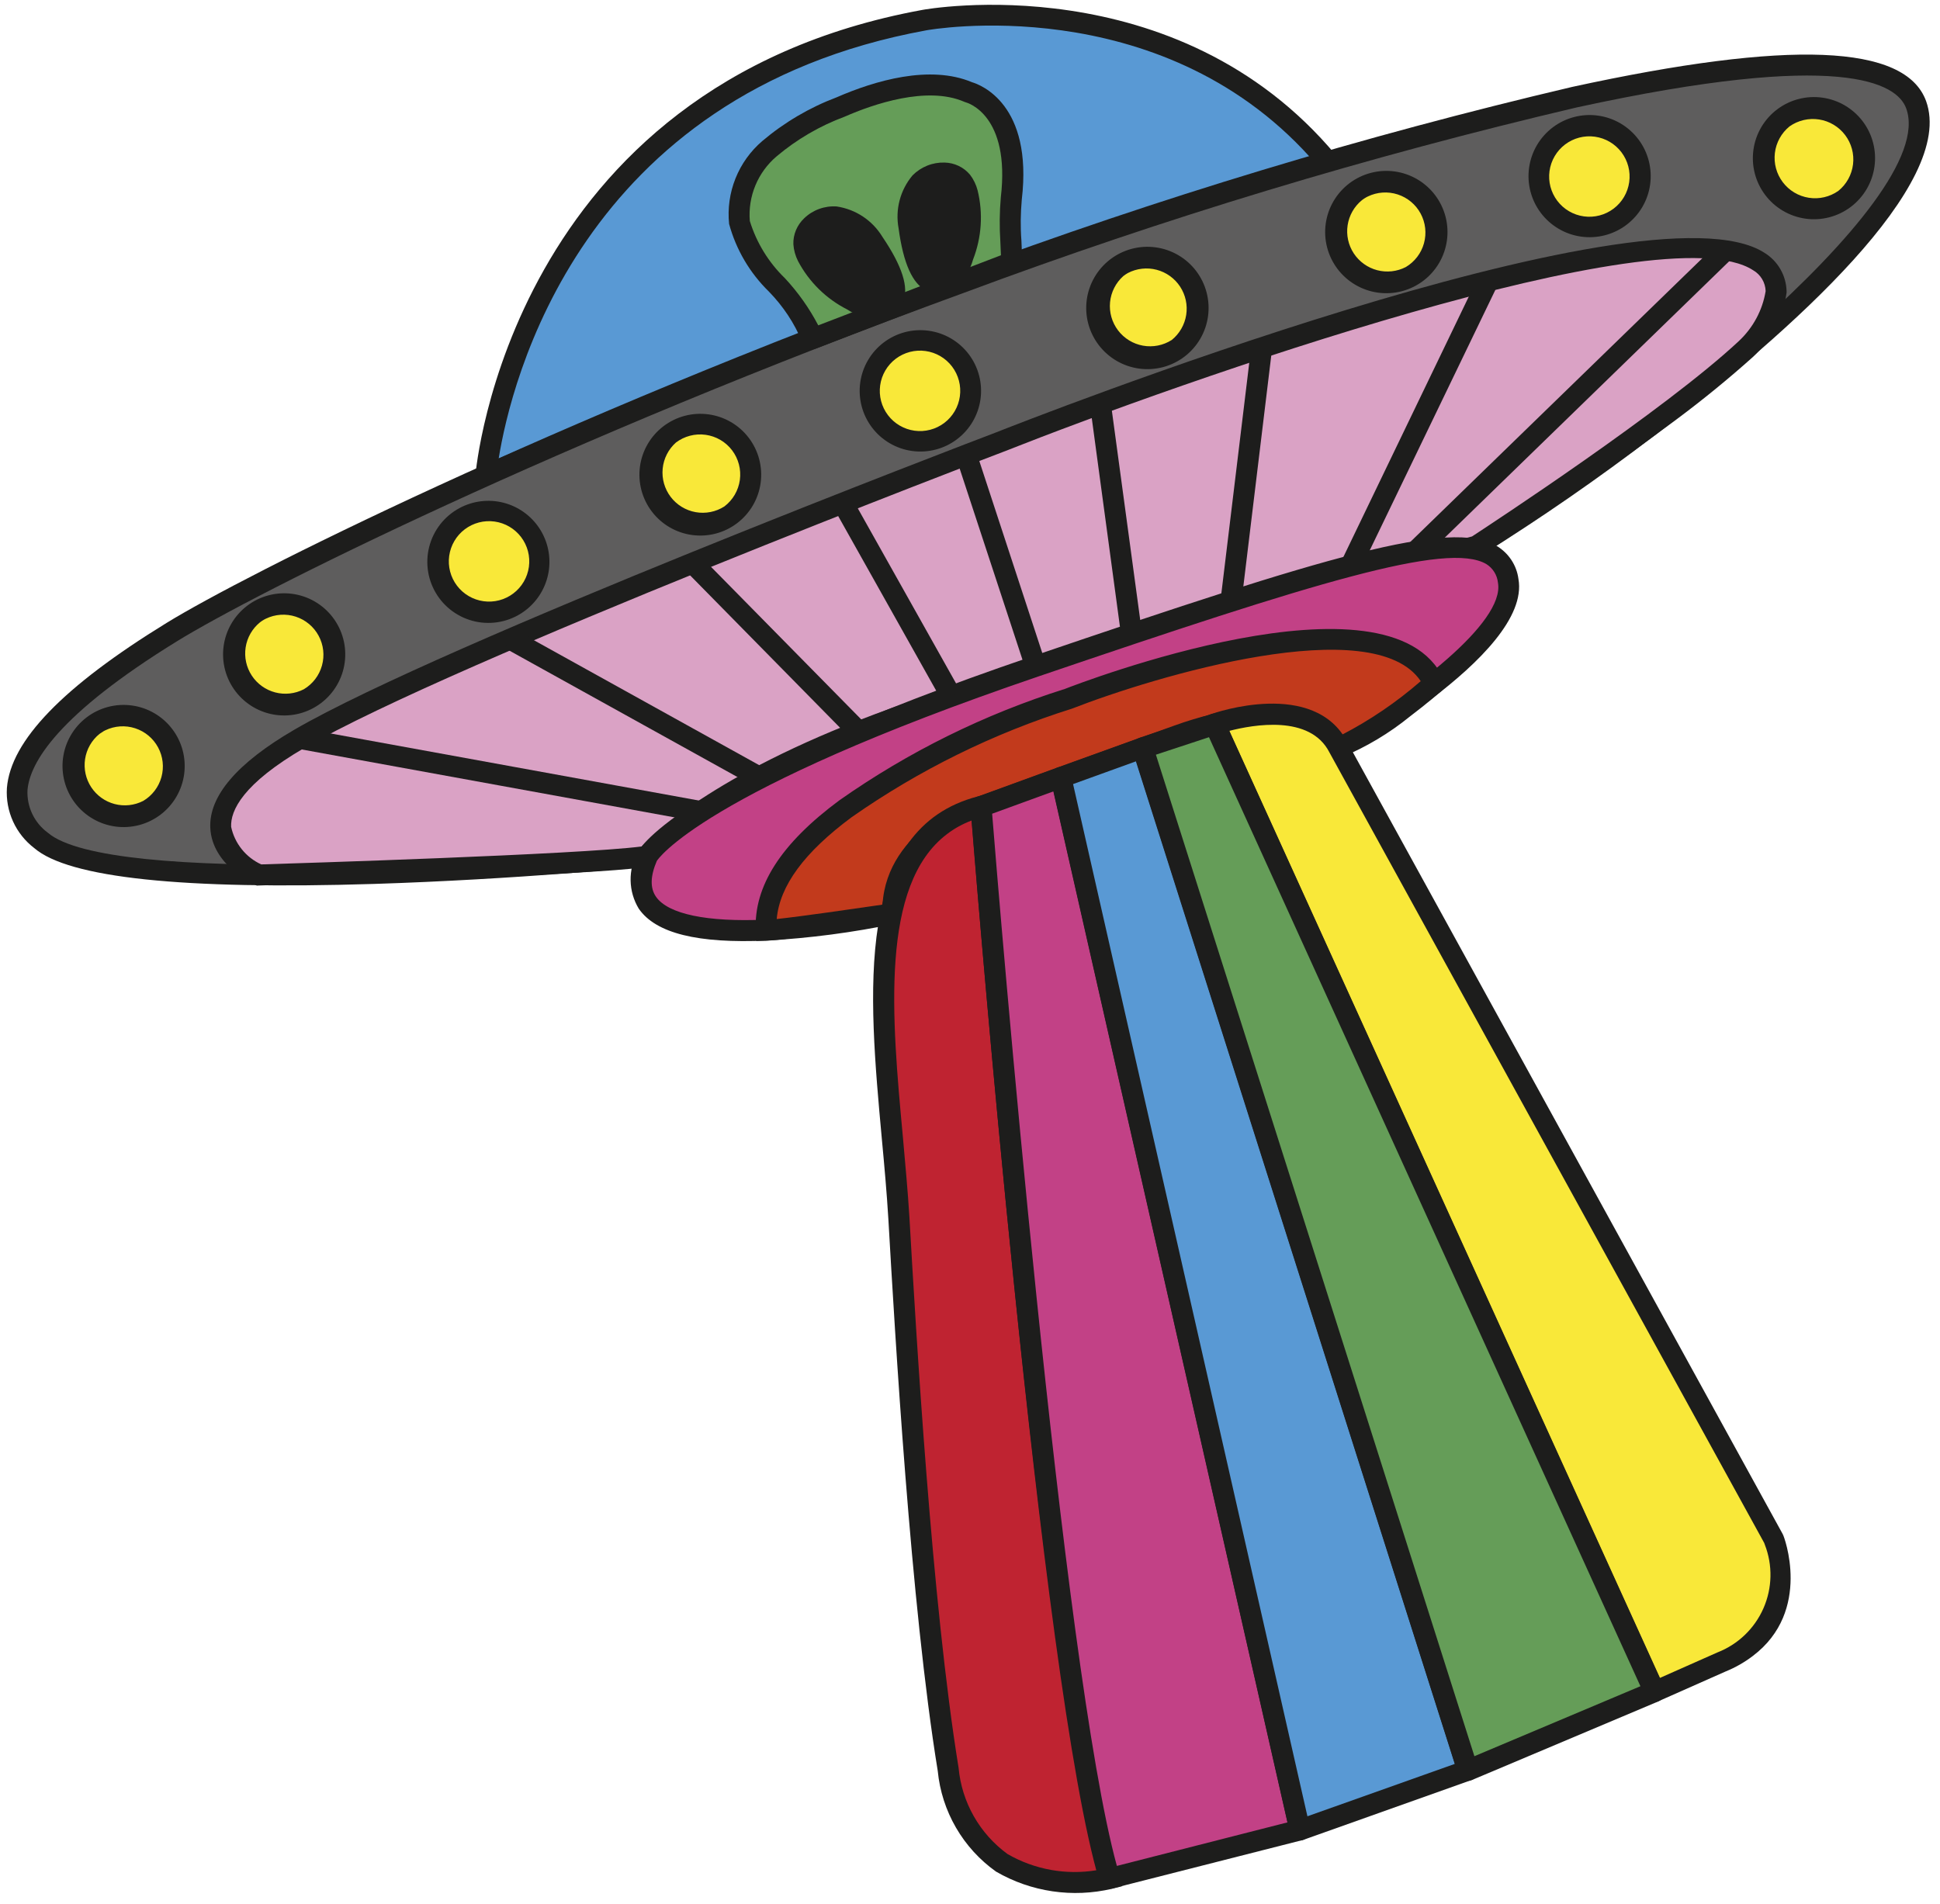
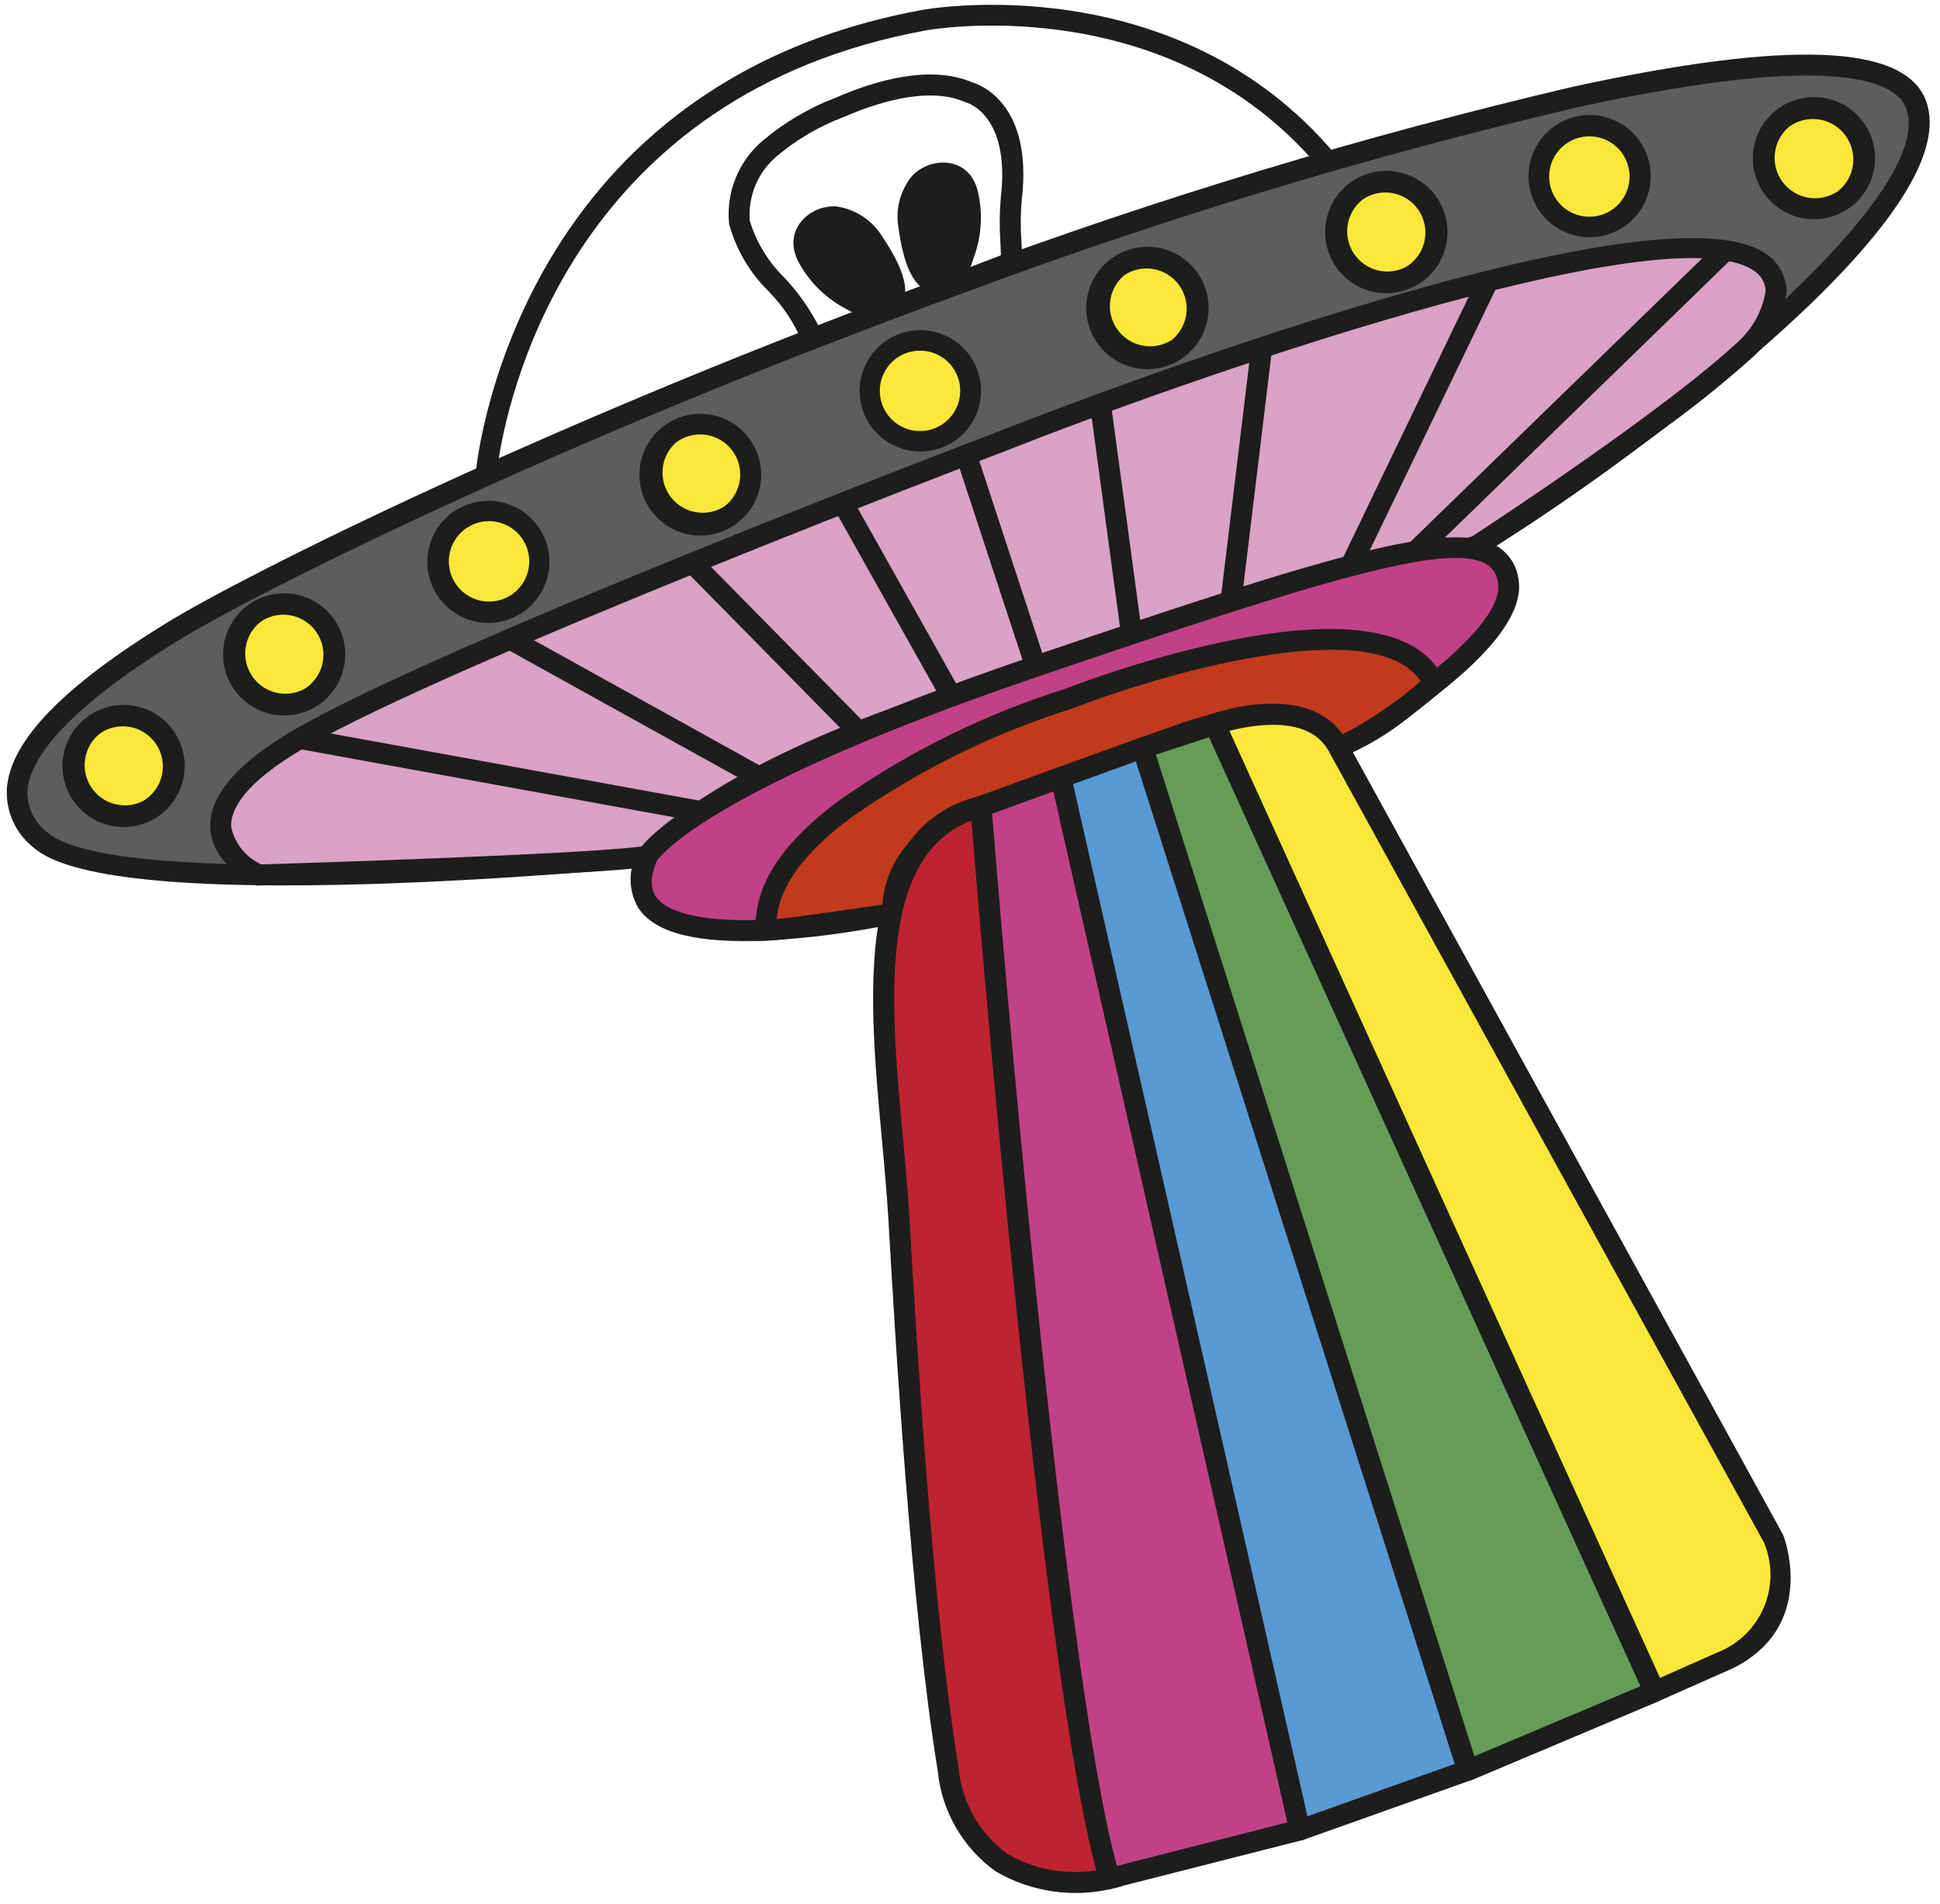
<svg xmlns="http://www.w3.org/2000/svg" width="163" height="160" viewBox="0 0 163 160" fill="none">
  <g clip-path="url(#clip0_9_2)">
-     <path d="M40.82 39.96C40.82 39.96 43.23 7.98 77.66 1.68C77.66 1.68 98.31 -2.27 111.59 13.61C111.6 13.6 58.31 32.17 40.82 39.96Z" fill="#5999D4" />
    <path d="M112.12 14.31C112.047 14.365 111.966 14.409 111.88 14.44C111.35 14.62 58.43 33.08 41.19 40.76C41.051 40.822 40.899 40.848 40.748 40.834C40.597 40.82 40.452 40.767 40.327 40.681C40.202 40.594 40.102 40.477 40.035 40.34C39.969 40.203 39.94 40.052 39.95 39.9C39.98 39.57 42.82 7.18 77.51 0.83C77.72 0.79 98.82 -3.04 112.26 13.06C112.57 13.44 112.52 13.99 112.14 14.3L112.12 14.31ZM41.9 38.53C58.9 31.2 102.23 15.96 110.07 13.21C97.28 -0.95 78.02 2.51 77.82 2.55C48.69 7.88 42.92 32.22 41.9 38.53Z" fill="#1D1D1C" />
    <path d="M54.39 71.95C54.39 71.95 10.01 76.29 3.44 70.61C-3.12 64.93 7.86 57.14 14.43 53.11C21 49.08 46.81 36.13 80.7 23.77C114.59 11.41 157.6 -0.48 160.98 8.8C164.37 18.08 133.63 40.26 124.05 45.9L54.39 71.95Z" fill="#5E5D5D" />
    <path d="M138.97 36.63C134.304 40.197 129.472 43.541 124.49 46.65L124.35 46.72L54.7 72.77C54.63 72.801 54.556 72.818 54.48 72.82C54.36 72.83 43.23 73.91 31.42 74.28C15.38 74.78 5.78 73.77 2.88 71.27C2.111 70.683 1.498 69.914 1.097 69.033C0.696 68.152 0.518 67.186 0.58 66.22C0.9 62.24 5.29 57.7 13.99 52.35C20.47 48.36 46.19 35.42 80.42 22.93C97.305 16.641 114.569 11.421 132.11 7.3C150.36 3.33 160.08 3.71 161.83 8.49C164.35 15.45 150.63 27.78 138.97 36.63ZM123.67 45.1C135.95 37.87 163.04 16.99 160.16 9.11C159.39 6.99 154.76 4.17 132.47 9.03C115.006 13.131 97.818 18.331 81.01 24.6C46.9 37.03 21.33 49.9 14.9 53.87C4.84 60.06 2.51 64.09 2.31 66.39C2.276 67.081 2.413 67.769 2.71 68.394C3.007 69.018 3.453 69.56 4.01 69.97C9.14 74.41 41.85 72.31 54.18 71.11L123.67 45.1Z" fill="#1D1D1C" />
    <path d="M146.7 29.32C148.075 28.047 148.975 26.343 149.25 24.49C148.72 11.52 84.01 37.15 84.01 37.15C84.01 37.15 37.74 54.77 25.19 62.07C12.64 69.37 21.77 73.53 21.77 73.53C21.77 73.53 49.35 72.72 54.39 71.96C54.39 71.96 59.21 66.09 75.17 60.35C91.13 54.61 124.05 45.91 124.05 45.91C124.05 45.91 140.07 35.5 146.7 29.32Z" fill="#DAA2C5" />
    <path d="M140.88 35.23C135.551 39.201 130.098 43.003 124.53 46.63L124.41 46.71L124.28 46.75C123.95 46.83 91.21 55.51 75.48 61.18C60.01 66.75 55.13 72.46 55.07 72.53L54.85 72.79L54.51 72.84C49.47 73.58 22.91 74.38 21.79 74.41L21.58 74.42L21.39 74.34C21.24 74.27 17.82 72.68 17.67 69.58C17.54 66.9 19.92 64.12 24.73 61.32C37.2 54.07 81.78 37.06 83.68 36.34C85.9 35.46 138.35 14.81 148.26 21.25C148.813 21.592 149.272 22.066 149.595 22.63C149.918 23.194 150.095 23.83 150.11 24.48V24.59C149.812 26.659 148.817 28.564 147.29 29.99C145.233 31.831 143.094 33.58 140.88 35.23ZM123.68 45.08C125.15 44.12 139.9 34.45 146.09 28.67C147.29 27.55 148.09 26.07 148.35 24.46C148.338 24.103 148.236 23.755 148.052 23.449C147.868 23.143 147.609 22.888 147.3 22.71C139.72 17.76 99.27 32.04 84.32 37.96C83.84 38.14 37.97 55.64 25.61 62.83C20.37 65.87 19.36 68.13 19.42 69.48C19.566 70.168 19.87 70.812 20.31 71.361C20.749 71.909 21.311 72.347 21.95 72.64C24.55 72.56 48.55 71.82 53.93 71.13C55.08 69.88 60.58 64.66 74.86 59.52C90.16 54.02 121.35 45.7 123.68 45.08Z" fill="#1D1D1C" />
    <path d="M14.1 62.29C14.39 62.778 14.579 63.32 14.657 63.882C14.734 64.445 14.698 65.017 14.551 65.566C14.403 66.114 14.147 66.627 13.798 67.075C13.449 67.523 13.013 67.896 12.517 68.173C12.021 68.45 11.475 68.624 10.911 68.686C10.346 68.748 9.775 68.696 9.231 68.534C8.687 68.371 8.18 68.102 7.742 67.74C7.304 67.379 6.943 66.933 6.68 66.43C6.167 65.449 6.058 64.306 6.374 63.246C6.691 62.185 7.409 61.289 8.376 60.75C9.343 60.211 10.482 60.07 11.551 60.357C12.62 60.645 13.534 61.338 14.1 62.29Z" fill="#F9E839" />
    <path d="M13.5 68.45C12.964 68.859 12.353 69.159 11.702 69.332C11.05 69.504 10.371 69.547 9.703 69.458C9.035 69.368 8.391 69.148 7.808 68.809C7.225 68.471 6.714 68.021 6.305 67.485C5.896 66.949 5.596 66.338 5.424 65.686C5.251 65.035 5.208 64.356 5.297 63.688C5.478 62.338 6.188 61.116 7.27 60.29C8.352 59.464 9.718 59.101 11.067 59.282C12.417 59.463 13.639 60.173 14.465 61.255C15.291 62.337 15.654 63.703 15.473 65.052C15.292 66.402 14.582 67.624 13.5 68.45ZM8.35 61.68C7.703 62.209 7.275 62.958 7.149 63.784C7.022 64.61 7.206 65.453 7.664 66.152C8.123 66.85 8.824 67.354 9.632 67.566C10.44 67.778 11.298 67.683 12.04 67.3C12.786 66.856 13.332 66.141 13.563 65.304C13.795 64.467 13.695 63.573 13.283 62.808C12.872 62.044 12.181 61.467 11.355 61.199C10.529 60.931 9.632 60.992 8.85 61.37L8.73 61.43L8.35 61.68Z" fill="#1D1D1C" />
    <path d="M27.6 52.91C28.147 53.895 28.283 55.056 27.977 56.141C27.672 57.225 26.951 58.145 25.97 58.7C24.985 59.247 23.824 59.383 22.739 59.078C21.655 58.772 20.735 58.051 20.18 57.07C19.628 56.086 19.49 54.923 19.796 53.837C20.102 52.752 20.826 51.832 21.81 51.28C22.794 50.728 23.957 50.59 25.043 50.896C26.128 51.202 27.048 51.926 27.6 52.91Z" fill="#F9E839" />
    <path d="M26.99 59.07C26.454 59.479 25.843 59.779 25.192 59.952C24.54 60.124 23.861 60.167 23.193 60.078C22.524 59.988 21.881 59.768 21.298 59.429C20.715 59.091 20.204 58.641 19.795 58.105C19.386 57.569 19.086 56.958 18.913 56.306C18.741 55.655 18.698 54.976 18.787 54.308C18.877 53.639 19.097 52.996 19.436 52.413C19.774 51.83 20.224 51.319 20.76 50.91C21.842 50.084 23.208 49.721 24.557 49.902C25.907 50.083 27.129 50.793 27.955 51.875C28.781 52.957 29.144 54.323 28.963 55.672C28.782 57.022 28.072 58.244 26.99 59.07ZM21.84 52.3C21.193 52.829 20.765 53.578 20.639 54.404C20.512 55.23 20.696 56.073 21.154 56.772C21.613 57.47 22.314 57.974 23.122 58.186C23.93 58.398 24.788 58.303 25.53 57.92C26.276 57.476 26.822 56.761 27.053 55.924C27.285 55.087 27.185 54.193 26.773 53.428C26.362 52.663 25.671 52.087 24.845 51.819C24.019 51.551 23.122 51.612 22.34 51.99L22.22 52.05C22.09 52.12 21.96 52.21 21.84 52.3Z" fill="#1D1D1C" />
    <path d="M44.79 45.08C45.337 46.065 45.473 47.226 45.167 48.311C44.862 49.395 44.141 50.315 43.16 50.87C42.175 51.417 41.014 51.553 39.929 51.248C38.845 50.942 37.925 50.221 37.37 49.24C37.097 48.753 36.922 48.217 36.856 47.662C36.791 47.107 36.834 46.545 36.986 46.007C37.137 45.47 37.393 44.967 37.739 44.528C38.084 44.09 38.513 43.723 39 43.45C39.487 43.177 40.023 43.002 40.578 42.936C41.133 42.87 41.695 42.914 42.233 43.066C42.77 43.217 43.273 43.473 43.712 43.819C44.15 44.164 44.517 44.593 44.79 45.08Z" fill="#F9E839" />
    <path d="M44.19 51.26C43.63 51.697 42.986 52.013 42.298 52.188C41.61 52.363 40.892 52.393 40.192 52.277C39.492 52.16 38.823 51.9 38.228 51.511C37.634 51.123 37.126 50.616 36.738 50.021C36.35 49.426 36.089 48.758 35.973 48.057C35.856 47.357 35.887 46.64 36.062 45.952C36.237 45.264 36.553 44.619 36.99 44.059C37.426 43.5 37.975 43.037 38.6 42.7C39.732 42.09 41.052 41.927 42.298 42.244C43.544 42.561 44.626 43.335 45.329 44.411C46.032 45.488 46.305 46.789 46.094 48.057C45.883 49.326 45.204 50.469 44.19 51.26ZM39.05 44.48C38.696 44.748 38.398 45.083 38.174 45.466C37.95 45.849 37.803 46.272 37.742 46.712C37.681 47.151 37.707 47.599 37.819 48.028C37.931 48.458 38.127 48.861 38.395 49.215C38.663 49.569 38.998 49.867 39.381 50.091C39.764 50.316 40.187 50.462 40.627 50.523C41.066 50.584 41.514 50.558 41.943 50.446C42.373 50.334 42.776 50.138 43.13 49.87C43.845 49.329 44.315 48.526 44.438 47.638C44.561 46.75 44.326 45.85 43.785 45.135C43.244 44.42 42.441 43.95 41.553 43.827C40.665 43.704 39.765 43.939 39.05 44.48Z" fill="#1D1D1C" />
    <path d="M62.53 37.8C62.812 38.289 62.994 38.829 63.065 39.389C63.136 39.949 63.096 40.518 62.945 41.062C62.795 41.606 62.538 42.115 62.189 42.559C61.841 43.002 61.407 43.373 60.914 43.648C60.421 43.923 59.879 44.097 59.318 44.16C58.757 44.224 58.189 44.175 57.647 44.017C57.105 43.859 56.6 43.595 56.161 43.24C55.722 42.885 55.358 42.447 55.09 41.95C54.558 40.965 54.436 39.81 54.749 38.735C55.062 37.66 55.786 36.752 56.764 36.207C57.742 35.661 58.895 35.523 59.974 35.821C61.053 36.119 61.971 36.83 62.53 37.8Z" fill="#F9E839" />
    <path d="M61.94 43.96C61.406 44.367 60.796 44.665 60.147 44.837C59.497 45.008 58.82 45.05 58.154 44.96C57.488 44.87 56.847 44.65 56.266 44.312C55.685 43.974 55.177 43.525 54.77 42.99C54.363 42.456 54.065 41.846 53.894 41.197C53.722 40.547 53.68 39.87 53.77 39.204C53.86 38.538 54.081 37.897 54.419 37.316C54.757 36.736 55.206 36.227 55.74 35.82C56.275 35.413 56.884 35.115 57.533 34.944C58.183 34.772 58.86 34.73 59.526 34.82C60.192 34.91 60.833 35.13 61.414 35.468C61.995 35.806 62.503 36.255 62.91 36.79C63.317 37.325 63.615 37.934 63.786 38.584C63.958 39.233 64 39.91 63.91 40.576C63.82 41.242 63.6 41.883 63.262 42.464C62.924 43.044 62.474 43.553 61.94 43.96ZM56.79 37.19C56.157 37.756 55.759 38.539 55.678 39.385C55.596 40.23 55.835 41.075 56.348 41.752C56.861 42.429 57.61 42.888 58.446 43.038C59.282 43.188 60.144 43.017 60.86 42.56C61.213 42.293 61.509 41.959 61.733 41.577C61.956 41.195 62.102 40.773 62.163 40.335C62.223 39.896 62.196 39.45 62.084 39.022C61.972 38.594 61.777 38.193 61.51 37.84C61.243 37.487 60.909 37.191 60.527 36.967C60.145 36.744 59.723 36.598 59.285 36.538C58.846 36.477 58.401 36.504 57.972 36.616C57.544 36.728 57.143 36.923 56.79 37.19Z" fill="#1D1D1C" />
    <path d="M81.01 30.76C81.292 31.249 81.474 31.789 81.545 32.349C81.616 32.909 81.576 33.478 81.425 34.022C81.275 34.566 81.018 35.075 80.669 35.519C80.321 35.962 79.887 36.333 79.394 36.608C78.901 36.883 78.359 37.057 77.798 37.12C77.237 37.184 76.669 37.135 76.127 36.977C75.585 36.819 75.08 36.555 74.641 36.2C74.202 35.845 73.838 35.407 73.57 34.91C73.038 33.925 72.916 32.77 73.229 31.695C73.543 30.62 74.266 29.712 75.244 29.167C76.222 28.622 77.375 28.483 78.454 28.781C79.533 29.079 80.451 29.79 81.01 30.76Z" fill="#F9E839" />
    <path d="M80.41 36.91C79.876 37.315 79.268 37.61 78.62 37.779C77.972 37.949 77.297 37.989 76.633 37.897C75.97 37.806 75.331 37.585 74.753 37.246C74.175 36.908 73.669 36.459 73.265 35.925C72.861 35.391 72.565 34.783 72.396 34.135C72.226 33.487 72.186 32.812 72.278 32.148C72.369 31.485 72.59 30.846 72.929 30.268C73.267 29.69 73.716 29.184 74.25 28.78C75.328 27.963 76.686 27.608 78.026 27.793C79.366 27.977 80.578 28.687 81.395 29.765C82.212 30.843 82.567 32.202 82.382 33.541C82.198 34.881 81.488 36.093 80.41 36.91ZM75.26 30.15C74.906 30.418 74.608 30.753 74.384 31.136C74.159 31.519 74.013 31.942 73.952 32.382C73.891 32.822 73.917 33.269 74.029 33.698C74.141 34.128 74.337 34.531 74.605 34.885C74.873 35.239 75.208 35.537 75.591 35.761C75.974 35.986 76.397 36.132 76.837 36.193C77.276 36.254 77.724 36.228 78.153 36.115C78.583 36.004 78.986 35.808 79.34 35.54C80.055 34.999 80.525 34.196 80.648 33.308C80.771 32.42 80.536 31.52 79.995 30.805C79.454 30.09 78.651 29.62 77.763 29.497C76.875 29.374 75.975 29.609 75.26 30.15Z" fill="#1D1D1C" />
    <path d="M100.12 23.8C100.402 24.289 100.584 24.829 100.655 25.389C100.726 25.949 100.686 26.518 100.535 27.062C100.385 27.606 100.128 28.115 99.779 28.558C99.431 29.002 98.997 29.373 98.504 29.648C98.011 29.923 97.469 30.097 96.908 30.16C96.347 30.224 95.779 30.175 95.237 30.017C94.695 29.859 94.19 29.595 93.751 29.24C93.312 28.885 92.948 28.447 92.68 27.95C92.148 26.965 92.026 25.81 92.339 24.735C92.653 23.66 93.376 22.752 94.354 22.207C95.332 21.662 96.485 21.523 97.564 21.821C98.643 22.119 99.561 22.83 100.12 23.8Z" fill="#F9E839" />
    <path d="M99.52 29.97C98.983 30.379 98.371 30.678 97.718 30.851C97.065 31.023 96.385 31.065 95.716 30.975C95.046 30.884 94.402 30.663 93.818 30.323C93.235 29.983 92.724 29.532 92.315 28.995C91.906 28.458 91.607 27.846 91.434 27.193C91.262 26.54 91.22 25.86 91.31 25.191C91.401 24.521 91.622 23.877 91.962 23.293C92.302 22.71 92.753 22.199 93.29 21.79C94.375 20.964 95.743 20.602 97.094 20.785C98.446 20.968 99.669 21.68 100.495 22.765C101.321 23.85 101.683 25.218 101.5 26.569C101.317 27.921 100.605 29.144 99.52 29.97ZM94.38 23.2C93.747 23.766 93.349 24.549 93.267 25.395C93.186 26.24 93.425 27.085 93.938 27.762C94.451 28.439 95.2 28.898 96.036 29.048C96.872 29.198 97.734 29.027 98.45 28.57C99.102 28.044 99.535 27.294 99.665 26.466C99.796 25.639 99.614 24.792 99.156 24.091C98.698 23.39 97.995 22.884 97.185 22.671C96.374 22.458 95.514 22.554 94.77 22.94C94.634 23.017 94.504 23.104 94.38 23.2Z" fill="#1D1D1C" />
    <path d="M120.18 17.44C120.462 17.929 120.644 18.469 120.715 19.029C120.786 19.589 120.746 20.158 120.595 20.702C120.445 21.246 120.188 21.755 119.839 22.198C119.491 22.642 119.057 23.013 118.564 23.288C118.071 23.563 117.529 23.737 116.968 23.8C116.407 23.864 115.839 23.815 115.297 23.657C114.755 23.499 114.25 23.235 113.811 22.88C113.372 22.525 113.008 22.087 112.74 21.59C112.208 20.605 112.086 19.45 112.399 18.375C112.713 17.3 113.436 16.392 114.414 15.847C115.392 15.302 116.545 15.163 117.624 15.461C118.703 15.759 119.621 16.47 120.18 17.44Z" fill="#F9E839" />
    <path d="M119.58 23.6C118.493 24.422 117.123 24.779 115.773 24.591C114.423 24.404 113.202 23.687 112.38 22.6C111.558 21.513 111.201 20.143 111.389 18.793C111.576 17.443 112.293 16.222 113.38 15.4C113.918 14.993 114.532 14.696 115.185 14.526C115.838 14.356 116.519 14.316 117.187 14.409C117.856 14.502 118.499 14.725 119.082 15.067C119.664 15.409 120.173 15.862 120.58 16.4C120.987 16.938 121.284 17.552 121.454 18.205C121.624 18.858 121.664 19.538 121.571 20.207C121.478 20.876 121.255 21.519 120.913 22.102C120.571 22.684 120.118 23.193 119.58 23.6ZM114.43 16.82C113.783 17.349 113.355 18.098 113.229 18.924C113.102 19.75 113.286 20.593 113.744 21.292C114.203 21.99 114.904 22.494 115.712 22.706C116.52 22.918 117.378 22.823 118.12 22.44C118.866 21.996 119.412 21.28 119.643 20.444C119.875 19.607 119.775 18.713 119.363 17.948C118.952 17.183 118.261 16.607 117.435 16.339C116.609 16.071 115.712 16.132 114.93 16.51L114.81 16.57C114.68 16.64 114.55 16.73 114.43 16.82Z" fill="#1D1D1C" />
    <path d="M137.25 12.73C137.532 13.219 137.714 13.759 137.785 14.319C137.856 14.879 137.816 15.448 137.665 15.992C137.515 16.536 137.258 17.045 136.909 17.488C136.561 17.932 136.127 18.303 135.634 18.578C135.141 18.853 134.599 19.027 134.038 19.09C133.477 19.154 132.909 19.105 132.367 18.947C131.825 18.789 131.32 18.525 130.881 18.17C130.442 17.815 130.078 17.377 129.81 16.88C129.278 15.895 129.156 14.74 129.469 13.665C129.783 12.59 130.506 11.682 131.484 11.137C132.462 10.591 133.615 10.453 134.694 10.751C135.773 11.049 136.691 11.76 137.25 12.73Z" fill="#F9E839" />
    <path d="M136.65 18.9C135.563 19.72 134.194 20.073 132.846 19.884C131.497 19.695 130.28 18.977 129.46 17.89C128.64 16.803 128.286 15.434 128.476 14.086C128.665 12.737 129.383 11.52 130.47 10.7C131.008 10.294 131.621 9.998 132.274 9.83C132.927 9.661 133.607 9.622 134.274 9.716C134.942 9.81 135.584 10.034 136.165 10.376C136.746 10.718 137.254 11.172 137.66 11.71C138.066 12.248 138.362 12.861 138.53 13.514C138.699 14.167 138.738 14.847 138.644 15.514C138.55 16.182 138.326 16.825 137.984 17.405C137.642 17.986 137.188 18.494 136.65 18.9ZM131.5 12.14C131.146 12.408 130.848 12.743 130.624 13.126C130.399 13.509 130.253 13.932 130.192 14.372C130.131 14.812 130.157 15.259 130.269 15.688C130.382 16.118 130.577 16.521 130.845 16.875C131.113 17.229 131.448 17.527 131.831 17.751C132.214 17.976 132.637 18.122 133.077 18.183C133.517 18.244 133.964 18.218 134.393 18.105C134.823 17.994 135.226 17.798 135.58 17.53C136.295 16.989 136.765 16.186 136.888 15.298C137.011 14.41 136.776 13.51 136.235 12.795C135.694 12.08 134.891 11.61 134.003 11.487C133.115 11.364 132.215 11.599 131.5 12.14Z" fill="#1D1D1C" />
    <path d="M156.11 11.22C156.392 11.709 156.574 12.249 156.645 12.809C156.716 13.369 156.676 13.938 156.525 14.482C156.375 15.026 156.118 15.535 155.769 15.979C155.421 16.422 154.987 16.793 154.494 17.068C154.001 17.343 153.459 17.517 152.898 17.58C152.337 17.644 151.769 17.595 151.227 17.437C150.685 17.279 150.18 17.015 149.741 16.66C149.302 16.305 148.938 15.867 148.67 15.37C148.138 14.385 148.016 13.23 148.329 12.155C148.643 11.08 149.366 10.172 150.344 9.627C151.322 9.082 152.475 8.943 153.554 9.241C154.633 9.539 155.551 10.25 156.11 11.22Z" fill="#F9E839" />
    <path d="M155.5 17.39C154.413 18.209 153.044 18.564 151.696 18.374C150.347 18.185 149.129 17.467 148.31 16.38C147.49 15.293 147.136 13.924 147.326 12.576C147.515 11.227 148.233 10.009 149.32 9.19C149.858 8.784 150.471 8.488 151.124 8.32C151.777 8.151 152.457 8.112 153.124 8.206C153.792 8.3 154.434 8.524 155.015 8.866C155.596 9.208 156.104 9.662 156.51 10.2C156.916 10.738 157.212 11.351 157.38 12.004C157.549 12.657 157.588 13.336 157.494 14.004C157.4 14.672 157.176 15.315 156.834 15.895C156.492 16.476 156.038 16.984 155.5 17.39ZM150.36 10.62C149.675 11.176 149.233 11.975 149.127 12.851C149.021 13.726 149.259 14.608 149.791 15.311C150.323 16.015 151.107 16.484 151.978 16.619C152.849 16.756 153.739 16.548 154.46 16.04C155.145 15.485 155.587 14.685 155.693 13.809C155.799 12.934 155.561 12.052 155.029 11.349C154.497 10.646 153.713 10.176 152.842 10.04C151.971 9.905 151.081 10.112 150.36 10.62Z" fill="#1D1D1C" />
    <path d="M75.04 76.76C71.53 77.49 67.96 77.96 64.38 78.16C58.19 78.44 52.03 77.47 54.4 71.94C54.4 71.94 57.49 66.05 87.02 56C116.55 45.95 125.77 43.38 126.74 48.82C127.71 54.26 112.47 62.8 112.47 62.8C112.47 62.8 109.41 58.01 98.97 61.79C94.367 63.459 89.757 65.109 85.14 66.74C85.14 66.74 74.12 70.02 75.04 76.76Z" fill="#C24186" />
    <path d="M120.28 58.73C117.923 60.499 115.454 62.116 112.89 63.57C112.693 63.676 112.463 63.705 112.246 63.649C112.029 63.593 111.842 63.458 111.72 63.27C111.61 63.12 108.81 59.16 99.26 62.61C94.655 64.294 90.039 65.944 85.41 67.56C85.27 67.6 75.09 70.71 75.9 76.64C75.93 76.859 75.877 77.081 75.751 77.263C75.625 77.444 75.436 77.572 75.22 77.62C71.66 78.363 68.05 78.837 64.42 79.04C58.62 79.3 55.1 78.43 53.67 76.36C53.236 75.645 53 74.828 52.984 73.992C52.968 73.156 53.174 72.331 53.58 71.6C53.75 71.29 57.21 65.21 86.72 55.16C111.4 46.76 121.83 43.57 125.76 45.88C126.75 46.48 127.43 47.49 127.58 48.65C128.16 51.87 124.24 55.73 120.28 58.73ZM112.65 61.68C118.33 58.39 126.46 52.36 125.86 48.97C125.827 48.651 125.722 48.343 125.552 48.071C125.382 47.799 125.152 47.569 124.88 47.4C121.61 45.48 110.38 48.97 87.29 56.83C58.89 66.5 55.2 72.3 55.18 72.36C54.64 73.63 54.61 74.63 55.12 75.36C56.14 76.82 59.41 77.5 64.34 77.28C67.62 77.09 70.88 76.69 74.1 76.05C73.99 69.21 84.41 66.03 84.87 65.89C84.87 65.89 88.35 64.68 98.66 60.96C107.36 57.81 111.3 60.37 112.65 61.68Z" fill="#1D1D1C" />
    <path d="M25.02 62.92L25.33 61.19L58.93 67.31L58.61 69.04L25.02 62.92ZM42.43 54.47L43.29 52.93L64.06 64.45L63.21 65.99L42.43 54.47ZM57.57 47.93L58.82 46.7L72.84 60.94L71.58 62.17L57.57 47.93ZM118.32 45.71L144.4 20.37L145.62 21.63L119.55 46.97L118.32 45.71ZM112.68 47.2L124.24 23.2L125.83 23.97L114.26 47.96L112.68 47.2ZM102.55 50.44L105.13 29.11L106.88 29.32L104.3 50.65L102.55 50.44ZM91.59 34.09L93.33 33.85L95.95 53.19L94.2 53.42L91.59 34.09ZM70.05 42.7L71.58 41.84L80.7 58.09L79.17 58.95L70.05 42.7ZM87.85 55.72L86.18 56.26L80.34 38.49L82.02 37.94L87.85 55.72Z" fill="#1D1D1C" />
    <path d="M64.38 78.16C64.17 73.92 67.64 70.48 71.05 67.95C76.78 63.945 83.085 60.833 89.75 58.72C89.75 58.72 116.28 48.35 120.48 57.43C120.48 57.43 115.58 61.73 112.45 62.79C112.45 62.79 109.39 58.03 98.95 61.78C88.51 65.53 82.4 67.78 82.4 67.78C82.4 67.78 74.82 70.37 75.02 76.76C75.04 76.76 66 78.13 64.38 78.16Z" fill="#C23A1C" />
    <path d="M118.46 60.21C116.727 61.618 114.801 62.77 112.74 63.63L112.09 63.85L111.71 63.27C111.6 63.11 108.79 59.18 99.25 62.61C93.726 64.579 88.212 66.579 82.71 68.61C82.62 68.64 75.73 71.08 75.91 76.74L75.94 77.52L75.16 77.63C74.79 77.68 66.05 79.01 64.39 79.05L63.54 79.07L63.5 78.21C63.32 74.48 65.61 70.89 70.53 67.25C76.328 63.174 82.72 60.017 89.48 57.89C90.55 57.47 116.79 47.34 121.29 57.06L121.57 57.66L121.08 58.09C120.98 58.18 119.9 59.12 118.46 60.21ZM112.72 61.76C115.109 60.524 117.341 59.006 119.37 57.24C115.41 51.32 97.03 56.83 90.07 59.55C83.47 61.625 77.227 64.701 71.56 68.67C67.58 71.62 65.51 74.43 65.26 77.23C67.33 77.01 71.74 76.37 74.15 76.02C74.52 69.64 81.79 67.08 82.12 66.97C82.16 66.95 88.33 64.69 98.65 60.98C107.51 57.78 111.45 60.49 112.72 61.76Z" fill="#1D1D1C" />
-     <path d="M84.97 16.67C84.87 18.46 84.87 20.25 84.99 22.04L68.23 28.48C67.23 25.11 62.67 22.18 62.13 18.7C62.023 17.54 62.197 16.372 62.635 15.293C63.074 14.214 63.765 13.257 64.65 12.5C66.429 11.003 68.452 9.822 70.63 9.01C72.99 7.98 77.85 6.25 81.36 7.76C81.37 7.74 85.89 8.82 84.97 16.67Z" fill="#659D58" />
    <path d="M85.52 22.73C85.457 22.782 85.386 22.822 85.31 22.85L68.55 29.29C68.32 29.38 68.07 29.37 67.85 29.26C67.63 29.15 67.47 28.96 67.39 28.72C66.74 27.14 65.79 25.72 64.6 24.5C63 22.938 61.847 20.977 61.26 18.82C61.127 17.519 61.312 16.206 61.797 14.992C62.283 13.778 63.056 12.7 64.05 11.85C65.906 10.28 68.016 9.039 70.29 8.18C73.52 6.77 78.13 5.42 81.67 6.91C82.38 7.12 86.8 8.76 85.85 16.78C85.75 17.92 85.73 19.07 85.82 20.22C85.85 20.82 85.87 21.43 85.88 22.05C85.88 22.31 85.75 22.57 85.52 22.73ZM68.75 27.34L84.1 21.45L84.05 20.3C83.97 19.06 83.98 17.83 84.09 16.58C84.9 9.67 81.29 8.64 81.15 8.6C81.101 8.589 81.054 8.573 81.01 8.55C77.88 7.2 73.37 8.75 70.98 9.8C68.891 10.574 66.953 11.704 65.25 13.14C64.47 13.801 63.859 14.639 63.468 15.583C63.077 16.527 62.916 17.551 63 18.57C63.562 20.396 64.577 22.051 65.95 23.38C67.056 24.569 67.998 25.901 68.75 27.34Z" fill="#1D1D1C" />
    <path d="M76.36 19.07C76.1 17.75 76.45 16.37 77.3 15.34C77.736 14.862 78.344 14.575 78.99 14.544C79.636 14.512 80.269 14.737 80.75 15.17L80.81 15.24C81.04 15.54 81.2 15.89 81.3 16.25C81.716 18.004 81.584 19.844 80.92 21.52C80.72 22.32 80.26 23.03 79.58 23.52C77.23 24.88 76.55 20.43 76.36 19.07Z" fill="#1D1D1C" />
    <path d="M80.33 24.07L80.04 24.26C79.722 24.478 79.352 24.608 78.968 24.638C78.583 24.668 78.198 24.596 77.85 24.43C76.67 23.86 75.9 22.14 75.5 19.19C75.355 18.408 75.384 17.603 75.586 16.834C75.789 16.064 76.159 15.349 76.67 14.74C77.02 14.385 77.44 14.106 77.903 13.92C78.365 13.734 78.862 13.646 79.36 13.66C80.19 13.68 80.96 14.04 81.5 14.68C81.8 15.07 82.02 15.53 82.14 16C82.611 17.927 82.478 19.951 81.76 21.8C81.519 22.682 81.022 23.472 80.33 24.07ZM77.25 18.95C77.7 22.23 78.48 22.77 78.62 22.85C78.67 22.87 78.81 22.94 79.16 22.75C79.63 22.36 79.97 21.83 80.1 21.23C80.7 19.73 80.83 18.08 80.46 16.5C80.402 16.245 80.289 16.007 80.13 15.8C80.024 15.683 79.894 15.59 79.749 15.526C79.605 15.462 79.448 15.43 79.29 15.43C78.79 15.41 78.29 15.6 77.94 15.96C77.609 16.375 77.376 16.86 77.256 17.377C77.137 17.894 77.135 18.432 77.25 18.95ZM73.4 20.39C73.061 19.818 72.601 19.328 72.051 18.955C71.501 18.582 70.876 18.334 70.22 18.23C69.901 18.195 69.579 18.224 69.272 18.315C68.964 18.405 68.677 18.555 68.428 18.757C68.179 18.959 67.972 19.208 67.82 19.49C67.668 19.772 67.572 20.081 67.54 20.4V20.48C67.57 20.86 67.68 21.23 67.85 21.56C68.709 23.141 70.027 24.424 71.63 25.24C72.31 25.71 73.13 25.92 73.96 25.84C76.63 25.29 74.17 21.51 73.4 20.39Z" fill="#1D1D1C" />
    <path d="M75.21 26.24C74.88 26.47 74.52 26.64 74.13 26.7C73.099 26.833 72.054 26.588 71.19 26.01C69.422 25.115 67.975 23.693 67.05 21.94C66.828 21.5 66.695 21.021 66.66 20.53C66.63 19.7 66.97 18.91 67.57 18.34C67.931 17.993 68.36 17.726 68.83 17.556C69.3 17.385 69.801 17.315 70.3 17.35C71.9 17.59 73.3 18.52 74.14 19.9C75.81 22.37 76.38 24.16 75.88 25.38C75.73 25.71 75.5 26.01 75.21 26.24ZM68.95 19.47L68.8 19.6C68.68 19.704 68.583 19.833 68.518 19.978C68.452 20.123 68.419 20.281 68.42 20.44C68.44 20.7 68.52 20.95 68.64 21.19C69.421 22.608 70.613 23.755 72.06 24.48C72.56 24.83 73.16 25.01 73.77 24.99C74.16 24.91 74.22 24.77 74.24 24.71C74.31 24.56 74.53 23.63 72.68 20.88C72.413 20.421 72.051 20.025 71.618 19.718C71.185 19.41 70.691 19.2 70.17 19.1C69.73 19.07 69.29 19.2 68.95 19.47Z" fill="#1D1D1C" />
    <path d="M82.42 67.78C82.42 67.78 87.78 137.29 93.23 157.86C93.23 157.86 81.64 160.84 79.67 148.69C77.41 134.71 76.1 112.16 75.53 102.35C74.76 89.12 70.77 70.78 82.42 67.78Z" fill="#BF2331" />
    <path d="M94.3 158.5L93.44 158.72C90.12 159.5 86.64 158.99 83.69 157.28C82.315 156.303 81.166 155.042 80.321 153.582C79.475 152.123 78.954 150.499 78.79 148.82C76.51 134.83 75.2 112.12 74.64 102.43C74.51 100.26 74.31 98.03 74.09 95.68C72.97 83.46 71.7 69.62 82.18 66.92L83.2 66.66L83.27 67.71C83.33 68.4 88.69 137.36 94.05 157.63L94.3 158.5ZM79.57 70.09C73.91 74.38 74.93 85.53 75.86 95.53C76.07 97.9 76.28 100.15 76.41 102.29C76.97 111.99 78.28 134.63 80.54 148.55C80.671 149.981 81.105 151.368 81.814 152.618C82.523 153.868 83.49 154.953 84.65 155.8C86.917 157.109 89.568 157.59 92.15 157.16C87.2 137.19 82.34 77.8 81.64 68.95C80.89 69.23 80.2 69.61 79.57 70.09Z" fill="#1D1D1C" />
    <path d="M93.22 157.87L109.22 153.8L89.15 65.35L82.41 67.8C82.42 67.78 88.25 141.39 93.22 157.87Z" fill="#C24186" />
    <path d="M109.75 154.48C109.65 154.55 109.55 154.6 109.44 154.63L93.44 158.7C93.221 158.756 92.989 158.727 92.792 158.617C92.595 158.507 92.447 158.326 92.38 158.11C87.45 141.74 81.78 70.85 81.54 67.85C81.526 67.657 81.575 67.465 81.68 67.303C81.784 67.141 81.939 67.017 82.12 66.95L88.84 64.5C88.949 64.459 89.065 64.44 89.181 64.445C89.297 64.449 89.412 64.477 89.517 64.526C89.622 64.576 89.717 64.646 89.795 64.732C89.872 64.819 89.932 64.92 89.97 65.03L90 65.13L110.08 153.59C110.115 153.754 110.102 153.925 110.044 154.083C109.985 154.24 109.883 154.378 109.75 154.48ZM93.84 156.8L108.18 153.14L88.52 66.5L83.36 68.38C83.94 75.67 89.25 140.06 93.84 156.8Z" fill="#1D1D1C" />
    <path d="M112.46 62.8L149.03 129.29C149.03 129.29 151.9 136.54 144.66 139.66L139.02 142.16L102.06 60.86C102.05 60.86 110 58.03 112.46 62.8Z" fill="#F9E839" />
    <path d="M147.27 139.16C146.571 139.693 145.804 140.13 144.99 140.46L139.35 142.96C139.137 143.052 138.897 143.058 138.681 142.975C138.464 142.893 138.288 142.73 138.19 142.52L101.23 61.22C101.181 61.108 101.155 60.988 101.154 60.866C101.152 60.744 101.175 60.623 101.22 60.51C101.32 60.29 101.51 60.11 101.73 60.02C102.08 59.89 110.43 57 113.21 62.38L149.76 128.87L149.81 128.97C149.87 129.04 152.3 135.36 147.27 139.16ZM139.45 141.01L144.3 138.86C146.029 138.186 147.419 136.853 148.165 135.154C148.912 133.455 148.953 131.529 148.28 129.8L148.23 129.66L111.7 63.23L111.69 63.21C110.06 60.04 105.3 60.9 103.28 61.42L139.45 141.01Z" fill="#1D1D1C" />
    <path d="M109.22 153.78L123.33 148.76L96.01 62.85L89.14 65.33L109.22 153.78Z" fill="#5999D4" />
    <path d="M123.86 149.46C123.787 149.515 123.706 149.559 123.62 149.59L109.51 154.61C109.393 154.653 109.269 154.67 109.145 154.661C109.021 154.652 108.901 154.616 108.792 154.556C108.683 154.497 108.588 154.414 108.513 154.315C108.439 154.216 108.387 154.101 108.36 153.98L88.28 65.52C88.231 65.311 88.261 65.091 88.364 64.903C88.468 64.714 88.637 64.571 88.84 64.5L95.71 62.02C95.822 61.979 95.941 61.962 96.059 61.968C96.178 61.975 96.294 62.007 96.4 62.06C96.61 62.16 96.77 62.36 96.86 62.58L124.17 148.51C124.29 148.85 124.17 149.25 123.86 149.46ZM109.85 152.63L122.23 148.23L95.44 63.98L90.16 65.89L109.85 152.63Z" fill="#1D1D1C" />
    <path d="M96.02 62.84L123.33 148.77L139 142.16L102.03 60.86L96.02 62.84Z" fill="#659D58" />
    <path d="M139.54 142.86L139.35 142.97L123.68 149.58C123.567 149.627 123.445 149.651 123.323 149.648C123.2 149.646 123.08 149.618 122.968 149.566C122.857 149.514 122.758 149.44 122.678 149.347C122.597 149.255 122.536 149.147 122.5 149.03L95.19 63.1C95.154 62.991 95.14 62.876 95.149 62.762C95.158 62.647 95.189 62.536 95.241 62.434C95.293 62.331 95.365 62.24 95.452 62.166C95.54 62.092 95.641 62.035 95.75 62L95.76 61.99L101.79 60C101.995 59.931 102.218 59.942 102.416 60.029C102.613 60.115 102.772 60.273 102.86 60.47L139.82 141.77C139.904 141.956 139.922 142.166 139.871 142.364C139.821 142.562 139.704 142.737 139.54 142.86ZM123.88 147.58L137.83 141.7L101.58 61.95L97.12 63.42L123.88 147.58Z" fill="#1D1D1C" />
  </g>
  <defs>
    <clipPath id="clip0_9_2">
      <rect width="163" height="160" fill="white" />
    </clipPath>
  </defs>
</svg>